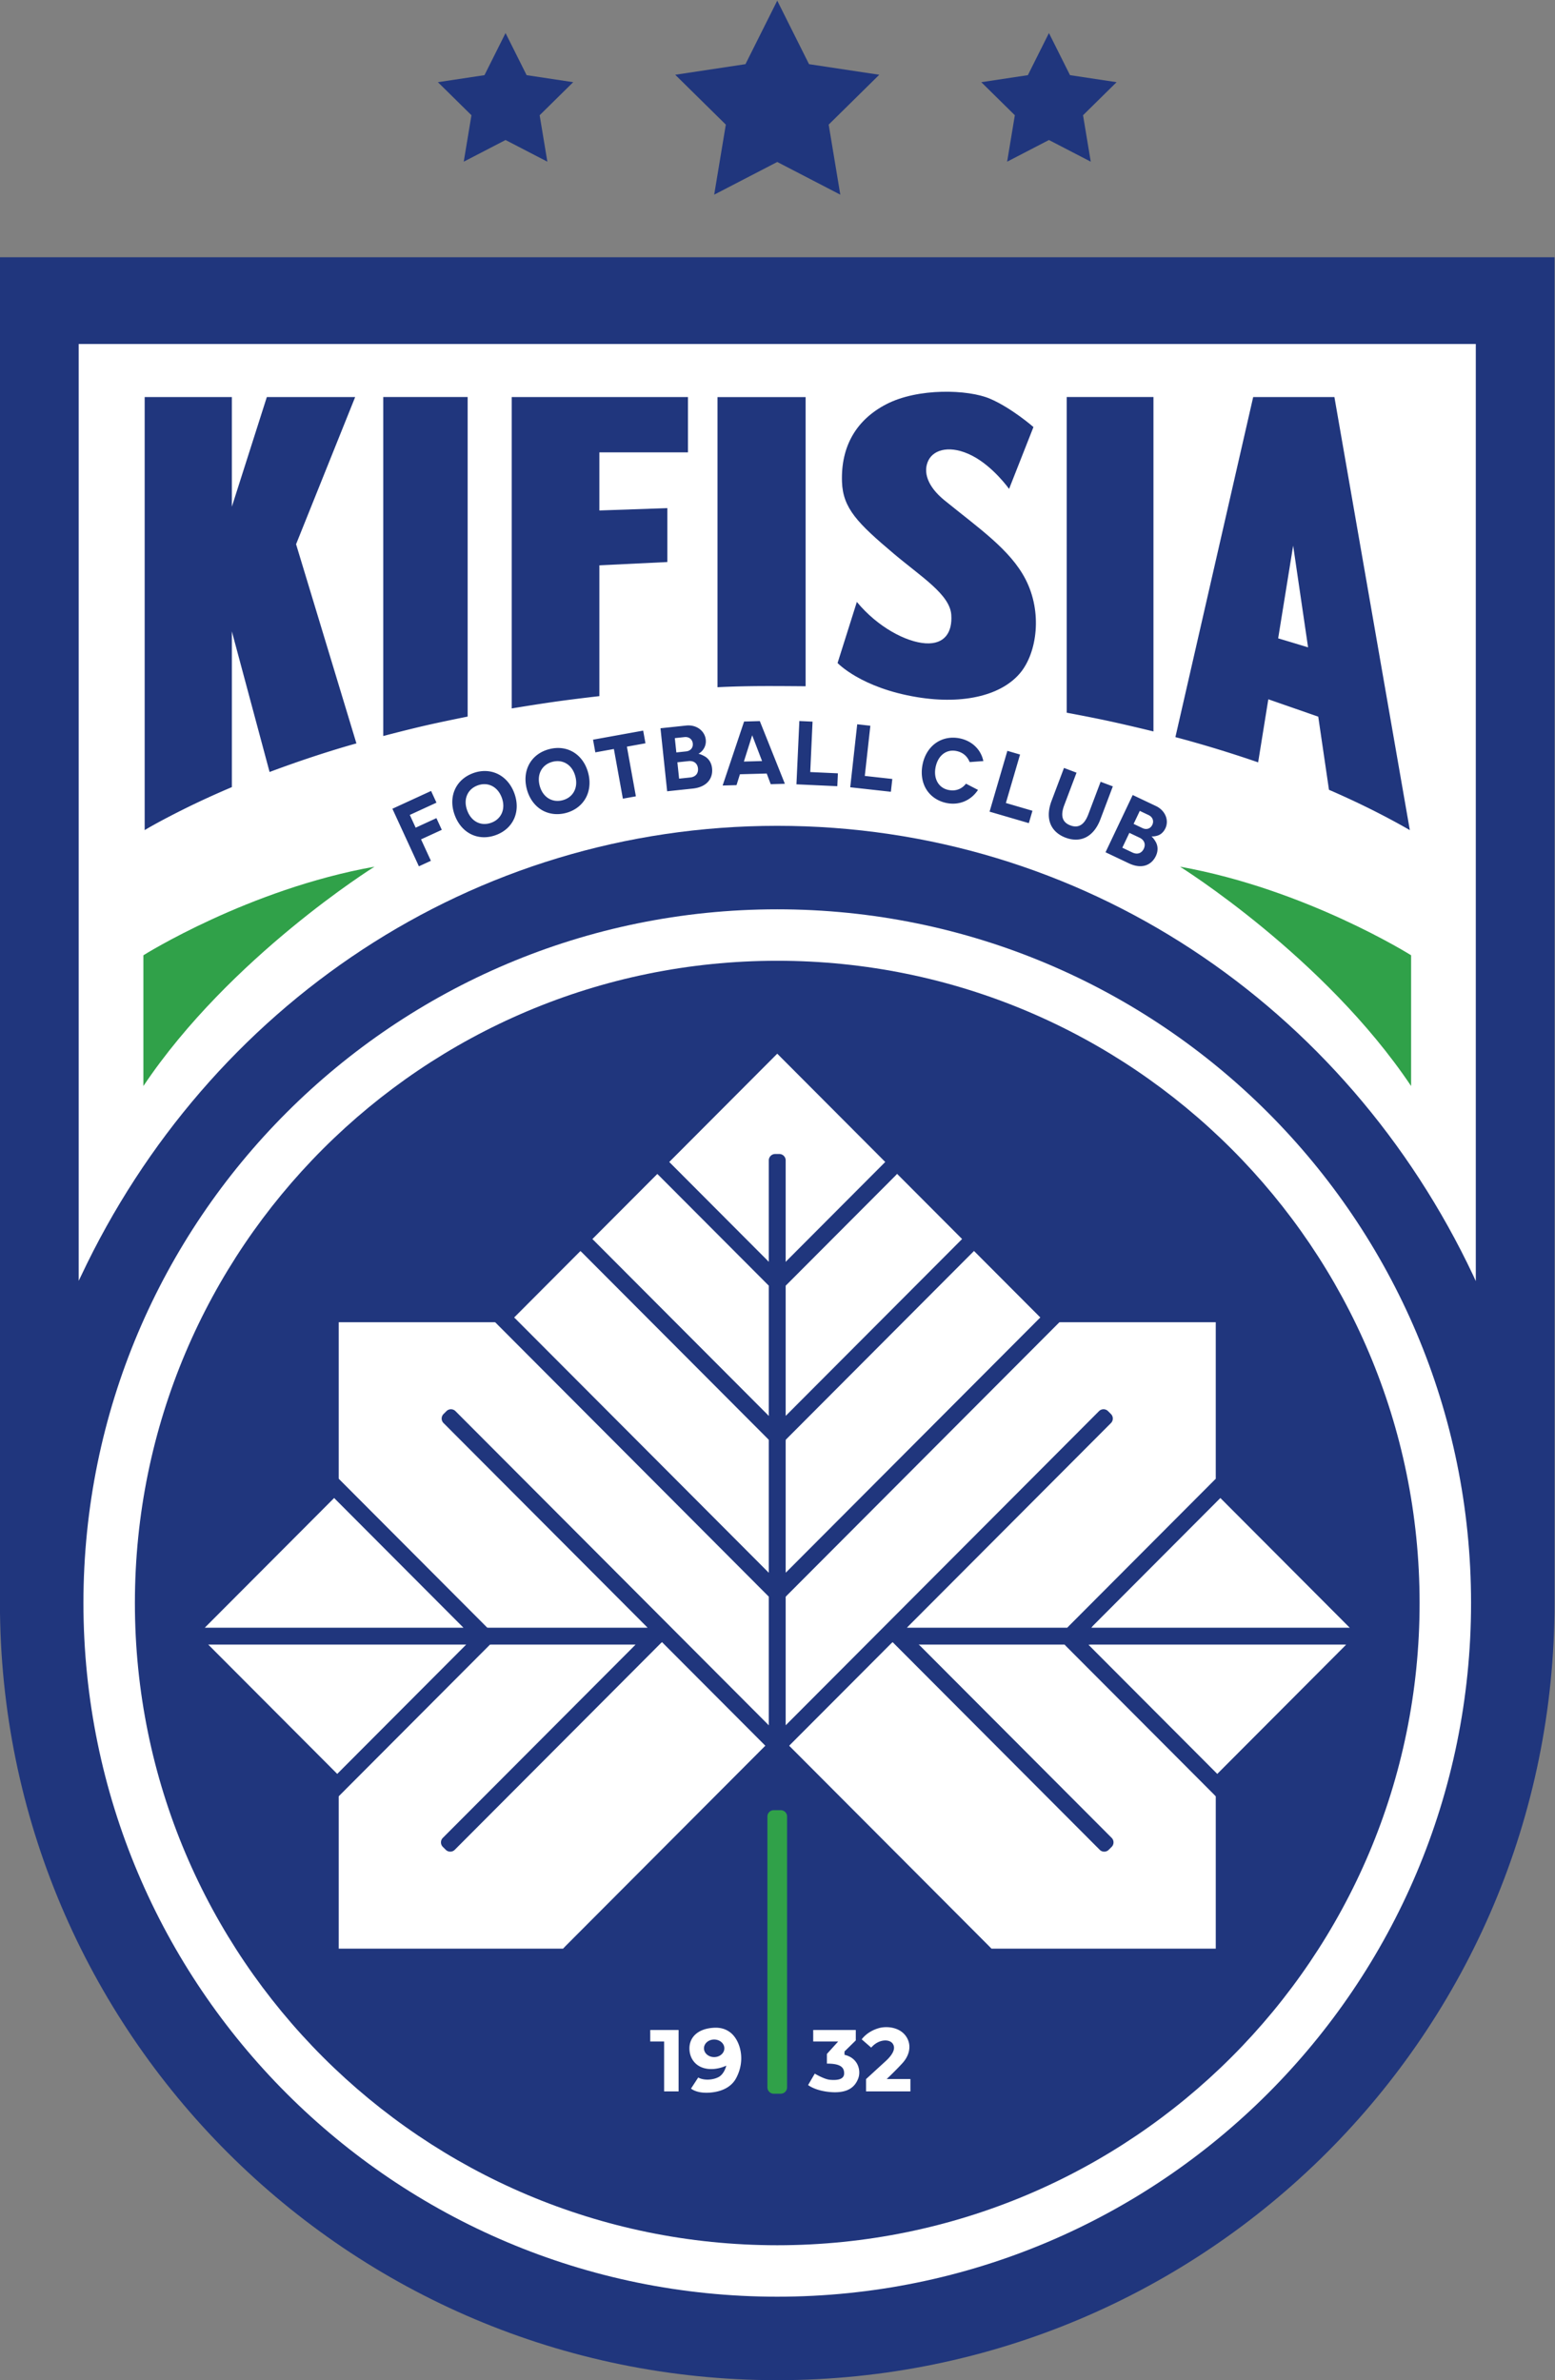
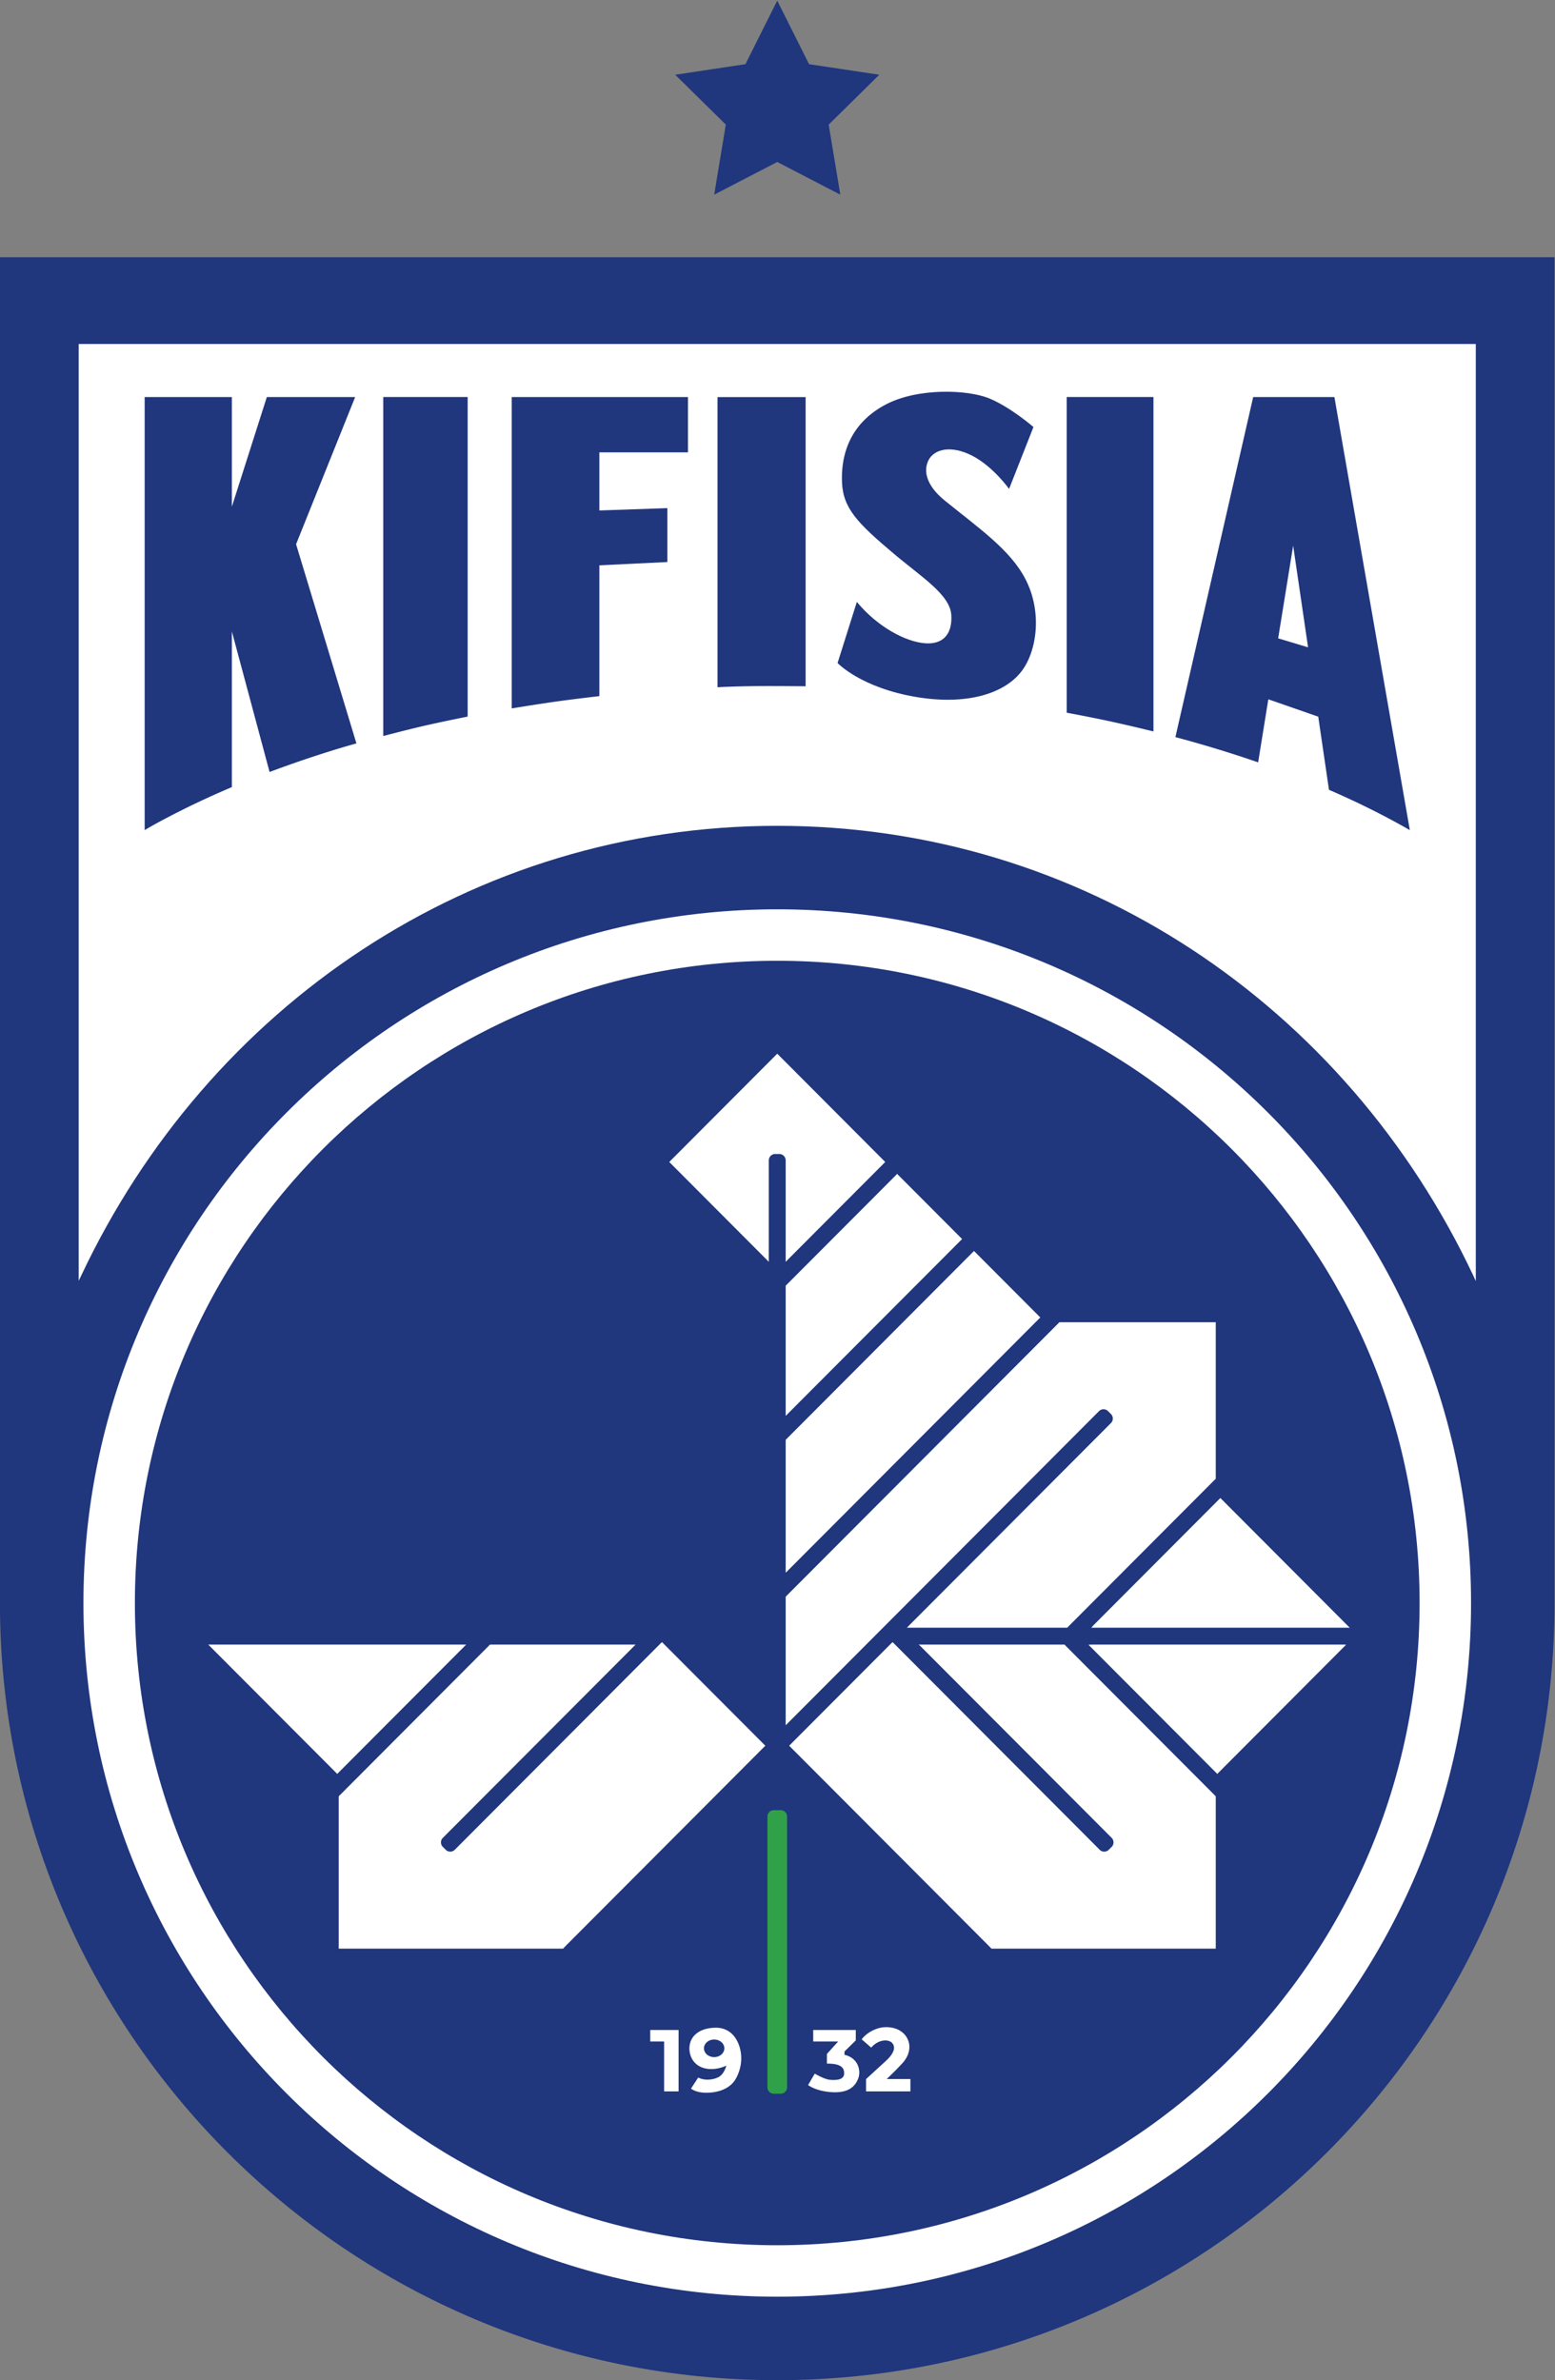
<svg xmlns="http://www.w3.org/2000/svg" viewBox="98.32 121.98 595.1 911.03">
  <rect x="98.32" y="121.98" width="595.1" height="911.03" fill="#808080" stroke="none" />
  <path d="M74.242 289.796c0-123.253 99.913-223.16 223.161-223.16s223.162 99.907 223.162 223.16V676.22H74.242z" style="fill:#20367d;fill-opacity:1;fill-rule:nonzero;stroke:none" transform="matrix(1.333 0 0 -1.333 -.667 1121.853)" />
  <path d="M496.594 289.796c0-110.013-89.18-199.19-199.19-199.19s-199.19 89.177-199.19 199.19c0 110.017 89.18 199.191 199.19 199.191s199.19-89.174 199.19-199.19" style="fill:#fff;fill-opacity:1;fill-rule:nonzero;stroke:none" transform="matrix(1.333 0 0 -1.333 -.667 1121.853)" />
  <path d="M96.853 382.317V651.32h401.103V382.224l-.716 1.572C460.673 461.36 384.921 512.96 297.403 512.96c-87.558 0-163.34-51.648-199.886-129.271z" style="fill:#fff;fill-opacity:1;fill-rule:nonzero;stroke:none" transform="matrix(1.333 0 0 -1.333 -.667 1121.853)" />
-   <path d="m320.26 577.25-5.536-17.535s6.69-7.153 22.84-9.805c13.668-2.246 24.572.692 29.763 7.152 4.608 5.735 6.263 17.146 1.384 26.647-4.384 8.537-13.394 14.66-23.302 22.726-4.96 4.037-6.21 8.248-4.596 11.478 1.616 3.23 6.46 4.441 12.517 1.346 6.056-3.096 10.632-9.555 10.632-9.555l6.998 17.765s-6.287 5.498-12.516 8.151c-6.23 2.653-20.618 3.145-29.762-1.615-8.421-4.383-13.035-11.882-12.69-22.264.255-7.623 4.5-11.882 14.882-20.65 7.902-6.673 16.088-11.695 16.496-17.533.346-4.96-1.846-8.537-7.383-8.19-5.537.345-13.727 4.613-19.726 11.882M297.403 749.905l9.126-18.238 20.164-3.042-14.523-14.316 3.337-20.115-18.104 9.387-18.103-9.387 3.337 20.115-14.524 14.316 20.164 3.042zM219.4 740.602l6.05-12.091 13.37-2.017-9.63-9.492 2.213-13.336-12.003 6.223-12.003-6.223 2.213 13.336-9.629 9.492 13.369 2.017zM375.407 740.602l-6.05-12.091-13.37-2.017 9.63-9.492-2.212-13.336 12.002 6.223 12.003-6.223-2.213 13.336 9.63 9.492-13.37 2.017zM481.82 289.796c0-101.853-82.566-184.414-184.417-184.414-101.85 0-184.415 82.56-184.415 184.414 0 101.857 82.565 184.417 184.415 184.417s184.416-82.56 184.416-184.417" style="fill:#20367d;fill-opacity:1;fill-rule:nonzero;stroke:none" transform="matrix(1.333 0 0 -1.333 -.667 1121.853)" />
-   <path d="M115.427 438.245v37.547s30.14 18.977 66.348 25.437c0 0-41.467-25.84-66.348-62.984M479.38 438.245v37.547s-30.139 18.977-66.347 25.437c0 0 41.467-25.84 66.347-62.984" style="fill:#30a149;fill-opacity:1;fill-rule:nonzero;stroke:none" transform="matrix(1.333 0 0 -1.333 -.667 1121.853)" />
-   <path d="m186.917 517.863 7.606-16.53 3.448 1.587-2.829 6.15 5.957 2.74-1.547 3.36-5.957-2.74-1.683 3.66 7.657 3.523-1.546 3.36zM210.096 528.086c-5.036-1.849-7.212-6.796-5.29-12.03 1.921-5.235 6.78-7.6 11.818-5.75 5.036 1.848 7.211 6.796 5.29 12.03-.946 2.576-2.683 4.559-4.893 5.581-2.106.975-4.565 1.036-6.925.17m-1.704-10.715c-.603 1.641-.594 3.215.025 4.552.566 1.222 1.594 2.135 2.972 2.64 1.38.506 2.755.474 3.978-.092 1.336-.62 2.36-1.813 2.96-3.452 1.155-3.146-.082-6.094-3.006-7.167-2.969-1.09-5.755.325-6.929 3.52M231.89 534.964c-5.185-1.378-7.807-6.104-6.375-11.493.704-2.653 2.252-4.787 4.357-6.009 2.008-1.164 4.452-1.45 6.88-.805 2.43.645 4.41 2.106 5.575 4.114 1.221 2.106 1.506 4.726.801 7.378-1.43 5.39-6.052 8.192-11.237 6.815m-2.684-10.512c-.449 1.688-.295 3.254.444 4.527.676 1.166 1.784 1.98 3.203 2.357s2.785.22 3.95-.457c1.274-.738 2.184-2.022 2.632-3.71.445-1.674.29-3.23-.446-4.499-.677-1.167-1.786-1.983-3.207-2.36-3.012-.8-5.716.902-6.576 4.142M244.516 537.696l.658-3.64 5.33.965 2.581-14.266c.38.07 3.354.607 3.735.676l-2.58 14.265 5.33.964-.658 3.64zM274.767 533.664s.723.302 1.348 1.16a4.05 4.05 0 0 1 .763 2.878c-.121 1.156-.703 2.209-1.636 2.964-1.065.86-2.48 1.248-3.984 1.088l-7.375-.78 1.914-18.095 7.35.778c2.014.213 3.582.947 4.534 2.125.688.85 1.043 1.9 1.043 3.065q.001.312-.034.633c-.171 1.618-.999 2.869-2.283 3.527-.985.537-1.64.657-1.64.657M268 538.145l2.77.293c.647.069 1.22-.082 1.657-.435.408-.33.666-.824.726-1.392.13-1.23-.642-2.147-1.923-2.282l-2.795-.296zm.733-6.943 3.2.339c.766.08 1.426-.082 1.908-.473.456-.368.735-.926.808-1.614.073-.686-.085-1.29-.456-1.75-.39-.48-1-.778-1.764-.858l-3.199-.339zM287.884 542.907l-6.16-18.374 3.989.112.977 3.12 7.69.213 1.149-3.06 4.063.112-7.194 18.003zm2.326-3.944 2.834-7.402-5.22-.145zM302.917 524.876l11.732-.536.169 3.696-7.94.363s.642 14.038.661 14.48l-3.79.174zM318.358 524.031l11.673-1.293.407 3.676-7.9.876 1.597 14.408-3.772.418zM343.153 536.89c-2.03-1.333-3.454-3.546-4.01-6.229-.57-2.754-.147-5.393 1.191-7.431 1.246-1.897 3.253-3.215 5.651-3.712 3.618-.75 7.051.701 9.052 3.757l-3.447 1.785c-.77-.978-2.357-2.355-5.061-1.795-2.832.587-4.336 3.288-3.656 6.57.694 3.35 3.103 5.196 5.995 4.598 1.817-.376 3.108-1.48 3.772-3.17l3.935.29c-.677 3.297-3.231 5.784-6.748 6.513-2.394.496-4.763.078-6.674-1.176M358.362 517.03l11.272-3.298 1.039 3.551c-.414.12-7.63 2.232-7.63 2.232l4.071 13.913-3.642 1.065zM376.157 520.123c-.527-1.395-.791-2.725-.791-3.95 0-1.06.197-2.04.593-2.917.749-1.657 2.208-2.934 4.218-3.693 2.006-.758 3.944-.762 5.605-.011 1.894.856 3.413 2.68 4.393 5.276l3.573 9.458-3.503 1.323-3.526-9.334c-.65-1.721-1.46-2.781-2.474-3.24-.776-.35-1.68-.335-2.685.046-1.556.586-2.328 1.63-2.328 3.162q0 1.139.57 2.645l3.525 9.333-3.598 1.36zM404.85 509.935s.833-.126 1.959.298c.76.288 1.528.953 2.028 2.007a4.3 4.3 0 0 1 .418 1.846c0 1.823-1.151 3.618-3.1 4.543l-6.7 3.18-7.803-16.438c.39-.184 6.678-3.17 6.678-3.17 4.08-1.935 6.686-.195 7.766 2.079.713 1.5.641 3.032-.158 4.278-.551.919-1.088 1.377-1.088 1.377m-2.593 2.373-2.54 1.205 1.774 3.736 2.516-1.195c.59-.28 1-.706 1.188-1.234.177-.495.139-1.052-.106-1.568-.53-1.117-1.668-1.496-2.832-.944m-5.784-5.632 2.025 4.265 2.905-1.378c1.383-.657 1.854-1.882 1.23-3.197-.296-.623-.746-1.057-1.301-1.255-.583-.208-1.26-.144-1.954.186z" style="fill:#20367d;fill-opacity:1;fill-rule:nonzero;stroke:none" transform="matrix(1.333 0 0 -1.333 -.667 1121.853)" />
+   <path d="m320.26 577.25-5.536-17.535s6.69-7.153 22.84-9.805c13.668-2.246 24.572.692 29.763 7.152 4.608 5.735 6.263 17.146 1.384 26.647-4.384 8.537-13.394 14.66-23.302 22.726-4.96 4.037-6.21 8.248-4.596 11.478 1.616 3.23 6.46 4.441 12.517 1.346 6.056-3.096 10.632-9.555 10.632-9.555l6.998 17.765s-6.287 5.498-12.516 8.151c-6.23 2.653-20.618 3.145-29.762-1.615-8.421-4.383-13.035-11.882-12.69-22.264.255-7.623 4.5-11.882 14.882-20.65 7.902-6.673 16.088-11.695 16.496-17.533.346-4.96-1.846-8.537-7.383-8.19-5.537.345-13.727 4.613-19.726 11.882M297.403 749.905l9.126-18.238 20.164-3.042-14.523-14.316 3.337-20.115-18.104 9.387-18.103-9.387 3.337 20.115-14.524 14.316 20.164 3.042zM219.4 740.602l6.05-12.091 13.37-2.017-9.63-9.492 2.213-13.336-12.003 6.223-12.003-6.223 2.213 13.336-9.629 9.492 13.369 2.017zl-6.05-12.091-13.37-2.017 9.63-9.492-2.212-13.336 12.002 6.223 12.003-6.223-2.213 13.336 9.63 9.492-13.37 2.017zM481.82 289.796c0-101.853-82.566-184.414-184.417-184.414-101.85 0-184.415 82.56-184.415 184.414 0 101.857 82.565 184.417 184.415 184.417s184.416-82.56 184.416-184.417" style="fill:#20367d;fill-opacity:1;fill-rule:nonzero;stroke:none" transform="matrix(1.333 0 0 -1.333 -.667 1121.853)" />
  <path d="M296.408 230.313a1.836 1.836 0 0 1-1.83-1.832v-77.76c0-1.007.823-1.83 1.83-1.83h1.99c1.007 0 1.831.823 1.831 1.83v77.76a1.836 1.836 0 0 1-1.831 1.832z" style="fill:#30a149;fill-opacity:1;fill-rule:nonzero;stroke:none" transform="matrix(1.333 0 0 -1.333 -.667 1121.853)" />
  <path d="M246.336 550.201v37.565l19.515.942v15.477l-19.515-.672v16.688h25.436v15.88h-50.603v-89.413s6.137 1.027 11.905 1.857 13.262 1.676 13.262 1.676M441.216 566.793l4.304 26.625 4.284-29.207zm14.59-43.49c8.137-3.524 15.91-7.379 23.211-11.576l-21.654 124.355h-23.317l-22.333-97.648a346 346 0 0 0 23.754-7.25l2.922 18.113 14.335-4.99zM405.414 540.065v96.02h-24.898V545.44s6.872-1.262 12.55-2.499c5.678-1.236 12.348-2.876 12.348-2.876M280.251 552.758v83.307h25.302v-83.03s-8.327.089-13.526.05c-6.914-.05-11.776-.327-11.776-.327M208.518 544.33v91.755h-24.225v-97.332s6.496 1.706 11.642 2.902c4.996 1.16 12.583 2.674 12.583 2.674M140.823 604.589l10.044 31.493h25.36l-16.967-42.26 17.326-57.198s-5.078-1.353-13.052-4.003c-6.8-2.26-11.879-4.206-11.879-4.206l-10.832 40.375v-44.715s-6.94-2.886-14.384-6.62c-7.443-3.735-10.648-5.728-10.648-5.728v124.355h25.032z" style="fill:#20367d;fill-opacity:1;fill-rule:nonzero;stroke:none" transform="matrix(1.333 0 0 -1.333 -.667 1121.853)" />
  <path d="M260.94 163.895h3.984v-14.332h4.159v17.63h-8.143zM324.38 162.13l-2.726 2.372s1.488 2.261 4.947 3.23c2.523.706 6.9.212 8.377-3.482.808-2.02.282-4.476-1.615-6.562-2.018-2.22-4.534-4.576-4.534-4.576h6.805v-3.55h-12.73v3.533s3.242 2.978 5.564 5.098 2.977 3.835 2.07 5.097c-.983 1.364-4.038 1.313-6.159-1.16M280.52 153.65c1.707.878 2.26 3.304 2.26 3.304-1.33-.619-2.85-.982-4.329-.982-4.041 0-6.258 2.711-6.258 5.93 0 3.22 2.422 5.678 7.015 5.93 1.813.1 3.385-.296 4.794-1.413 2.676-2.12 4.492-7.721 1.565-13.122-1.047-1.933-3.293-3.762-7.469-4.088-3.886-.302-5.451 1.162-5.451 1.162l2.07 3.179c1.463-.858 4.037-.808 5.804.1m-1.23 10.801c-1.616 0-2.927-1.13-2.927-2.523s1.31-2.524 2.927-2.524 2.927 1.13 2.927 2.524-1.31 2.523-2.927 2.523M311.662 160.313v-2.776c3.482 0 5.002-.803 4.945-2.877-.05-1.867-2.422-1.918-4.087-1.766-1.666.151-4.34 1.766-4.34 1.766l-1.919-3.28s2.023-1.668 6.46-2.019c5.097-.404 7.037 1.59 7.924 3.886.858 2.22.05 5.905-3.936 6.813v.959l3.246 3.18v2.994H307.73v-3.298h7.176zM381.3 283.36l41.679 41.8.32.303v44.951h-44.542l-.362-.013-78.247-78.463-.322-.356v-36.389l.017-.496 89.939 90.195c.71.713 1.876.714 2.59.004l.837-.836c.712-.71.715-1.876.003-2.59l-58.146-58.311-.444-.46h46.028l.649.66zM299.797 387.743l28.425 28.506.196.179-31.013 31.102-31.007-31.095.531-.53 28.054-28.135-.002.443v28.685c0 1.007.824 1.831 1.831 1.831h1.182a1.837 1.837 0 0 0 1.832-1.831v-28.719z" style="fill:#fff;fill-opacity:1;fill-rule:nonzero;stroke:none" transform="matrix(1.333 0 0 -1.333 -.667 1121.853)" />
  <path d="m380.46 277.261 42.347-42.467.493-.52v-43.73h-64.385l-.83.85-57.252 57.416.244.26 29.054 29.138.401.35 59.451-59.622a1.837 1.837 0 0 1 2.59-.004l.837.835c.714.71.715 1.876.004 2.59l-55.047 55.205-.362.292h41.889l.567-.593M386.76 277.807l36.99-37.098.224.257 36.763 36.87-.496.018h-72.828zM207.644 277.854h-73.601l.198-.189 36.84-36.945.186.2 36.839 36.944zM299.835 343.53l50.379 50.523.26.255-18.663 18.717-.415-.456-31.566-31.654-.004-.373v-36.64zM299.847 298.499l72.884 73.093.204.19-19.05 19.105-.177-.192-53.858-54.013-.024-.587v-37.043zM387.565 282.7h73.684l.522-.009-37.147 37.254-.538-.538-35.982-36.085zM263.96 278.24l-59.136-59.304a1.836 1.836 0 0 0-2.59-.004l-.837.835a1.835 1.835 0 0 0-.003 2.59l55.108 55.266.223.23H215.28l-.356-.012-43.41-43.534-.006-.327v-43.437h64.398l.739.773 57.137 57.302.211.19-29.67 29.755z" style="fill:#fff;fill-opacity:1;fill-rule:nonzero;stroke:none" transform="matrix(1.333 0 0 -1.333 -.667 1121.853)" />
-   <path d="m259.888 283.012-58.293 58.459a1.837 1.837 0 0 0 .003 2.59l.838.835c.713.71 1.878.71 2.59-.004l89.961-90.22-.007.345v36.599l-.3.302-78.256 78.495-.436.001h-44.48v-44.345l.009-.598 42.635-42.757s.725-.015.792-.015h45.238zM206.735 282.7H133.05l.257.264 36.882 36.987.388-.4 36.738-36.842zM294.664 298.795 222.28 371.39l-.415.384 19.032 19.086.36-.322 53.372-53.524.352-.38V298.48ZM294.997 343.504l-50.313 50.458-.36.336 18.647 18.699.633-.62 31.38-31.47-.004-.466v-36.305z" style="fill:#fff;fill-opacity:1;fill-rule:nonzero;stroke:none" transform="matrix(1.333 0 0 -1.333 -.667 1121.853)" />
</svg>